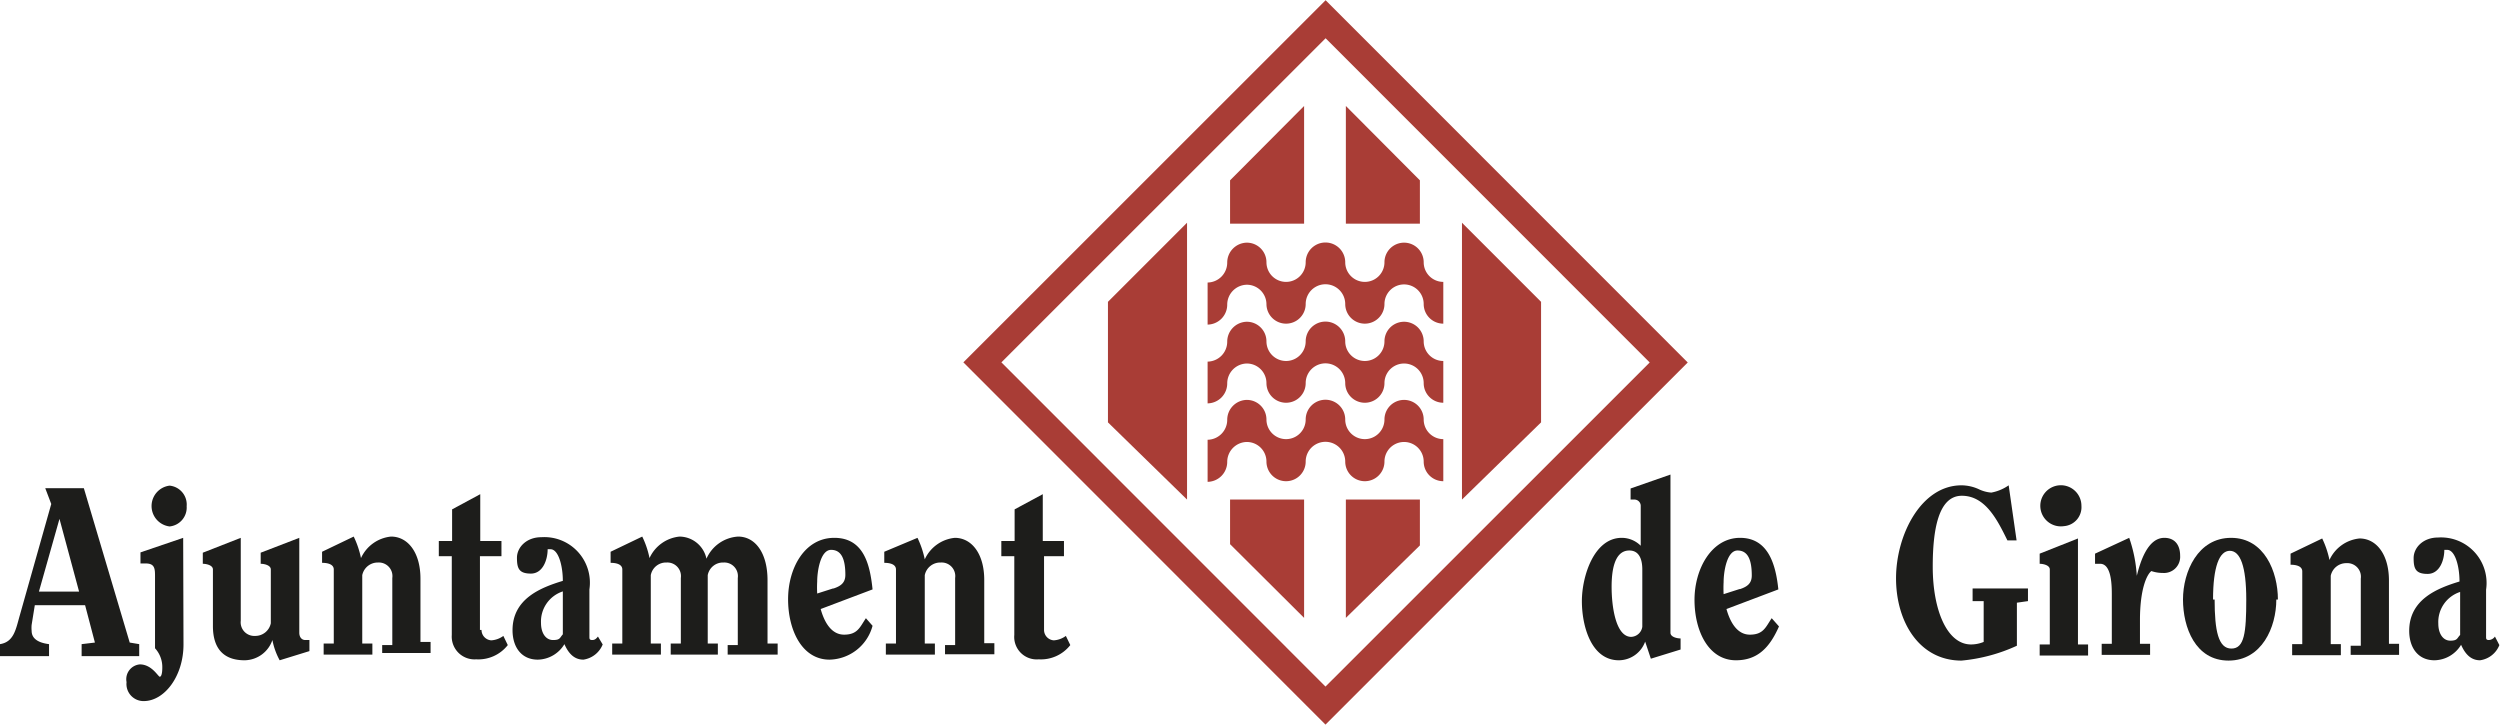
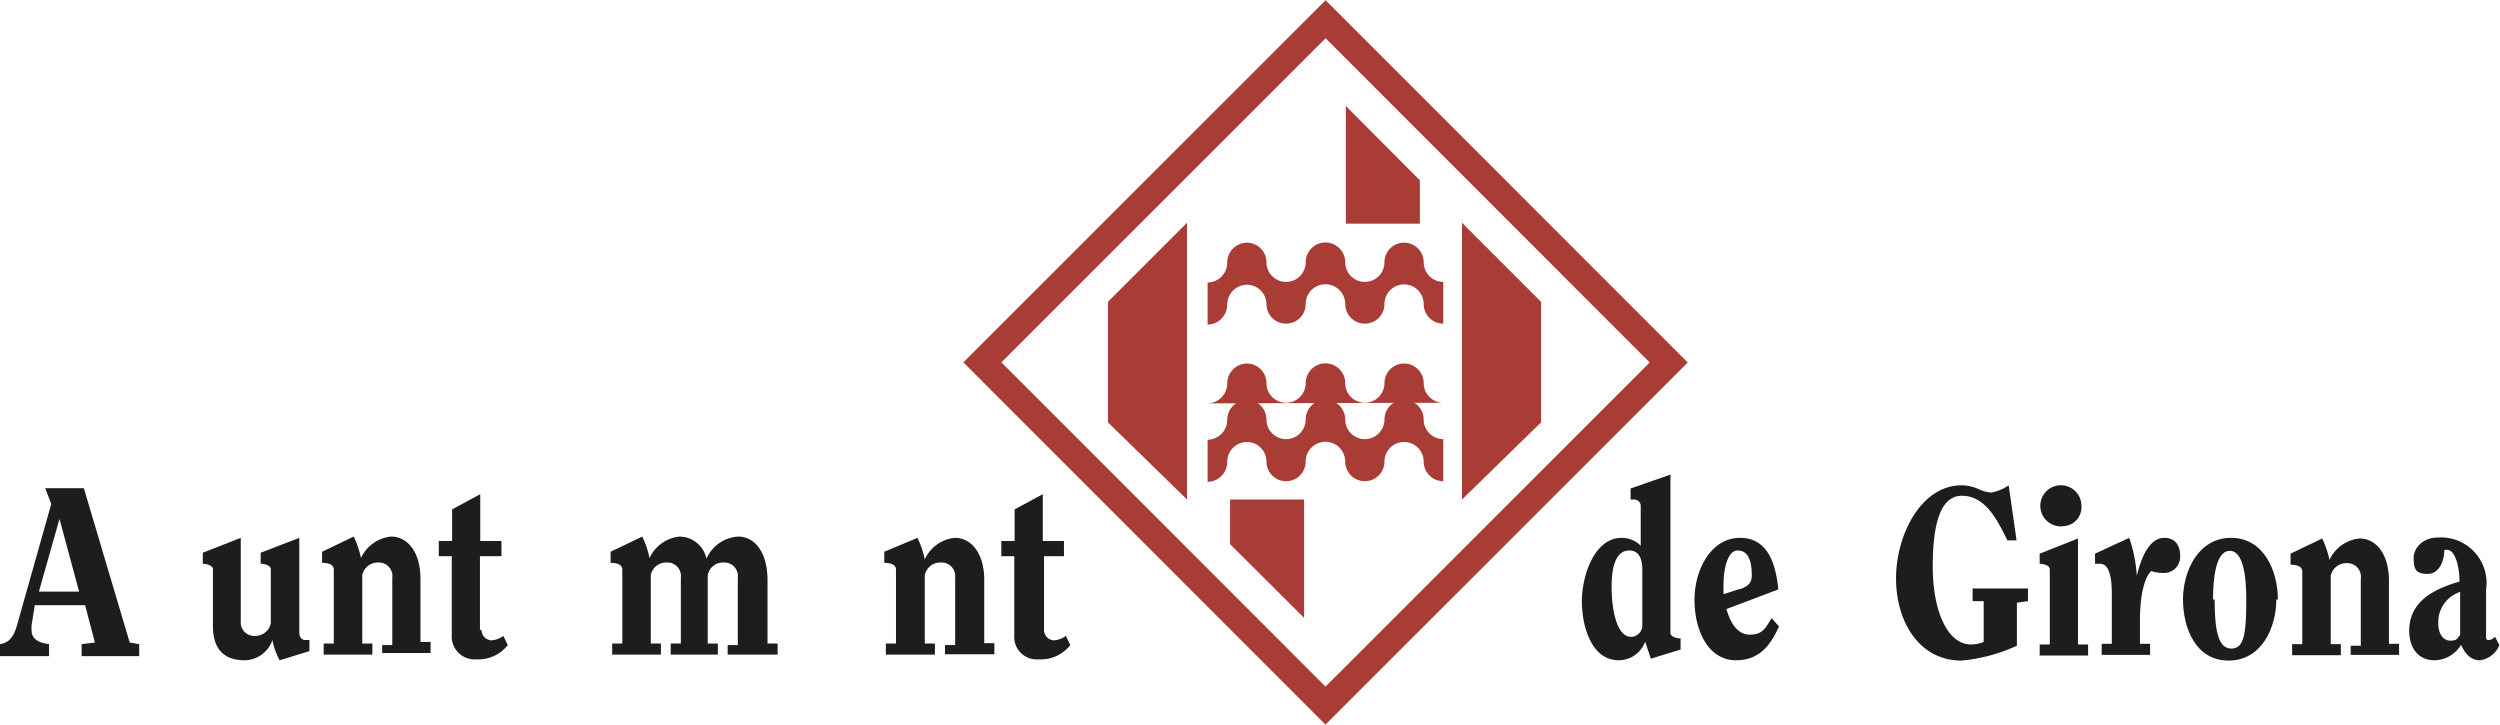
<svg xmlns="http://www.w3.org/2000/svg" viewBox="0 0 79.02 22.9">
  <defs>
    <style>.cls-1{fill:#a93d36;}.cls-2{fill:none;stroke:#a93d36;stroke-width:0.85px;}.cls-3{fill:#1d1d1b;}</style>
  </defs>
  <title>patro-ajuntament-de-girona</title>
  <g id="Layer_2" data-name="Layer 2">
    <g id="Capa_1" data-name="Capa 1">
      <path class="cls-1" d="M45.62,10.23A.62.62,0,0,1,45,9.61a.62.62,0,1,0-1.24,0,.62.62,0,1,1-1.24,0,.62.62,0,1,0-1.25,0,.62.62,0,1,1-1.24,0A.62.62,0,0,0,39.41,9a.63.63,0,0,0-.62.63.63.63,0,0,1-.62.63V8.93a.63.63,0,0,0,.62-.63.63.63,0,0,1,.62-.63.62.62,0,0,1,.62.62.62.62,0,1,0,1.24,0,.62.62,0,0,1,1.25,0,.62.62,0,1,0,1.24,0,.62.62,0,1,1,1.24,0,.62.62,0,0,0,.62.62v1.32" />
-       <path class="cls-1" d="M45.62,12.73a.62.62,0,0,1-.62-.62.62.62,0,1,0-1.24,0,.62.62,0,1,1-1.24,0,.62.62,0,1,0-1.25,0,.62.62,0,1,1-1.24,0,.62.62,0,0,0-.62-.62.63.63,0,0,0-.62.63.63.63,0,0,1-.62.63V11.43a.63.63,0,0,0,.62-.63.63.63,0,0,1,.62-.63.62.62,0,0,1,.62.62.62.62,0,1,0,1.24,0,.62.62,0,0,1,1.25,0,.62.62,0,1,0,1.24,0,.62.62,0,1,1,1.24,0,.62.62,0,0,0,.62.62v1.32" />
+       <path class="cls-1" d="M45.62,12.73a.62.62,0,0,1-.62-.62.62.62,0,1,0-1.24,0,.62.62,0,1,1-1.24,0,.62.62,0,1,0-1.25,0,.62.62,0,1,1-1.24,0,.62.62,0,0,0-.62-.62.63.63,0,0,0-.62.63.63.63,0,0,1-.62.63V11.43v1.32" />
      <path class="cls-1" d="M45.62,15.21a.62.62,0,0,1-.62-.62.62.62,0,0,0-1.24,0,.62.62,0,1,1-1.24,0,.62.62,0,0,0-1.25,0,.62.62,0,1,1-1.24,0,.62.62,0,0,0-.62-.62.63.63,0,0,0-.62.63.63.63,0,0,1-.62.63V13.9a.63.63,0,0,0,.62-.63.63.63,0,0,1,.62-.63.62.62,0,0,1,.62.62.62.62,0,1,0,1.24,0,.62.62,0,0,1,1.25,0,.62.62,0,1,0,1.24,0,.62.62,0,0,1,1.24,0,.62.62,0,0,0,.62.62v1.32" />
      <rect class="cls-2" x="34.23" y="3.78" width="15.34" height="15.34" transform="translate(4.17 32.98) rotate(-44.99)" />
      <polyline class="cls-1" points="38.88 17.2 38.88 15.79 41.22 15.79 41.22 19.53 38.88 17.2" />
-       <polyline class="cls-1" points="42.54 19.53 42.54 15.79 44.88 15.79 44.88 17.24 42.54 19.53" />
-       <polyline class="cls-1" points="38.88 5.7 38.88 7.07 41.22 7.07 41.22 3.35 38.88 5.7" />
      <polyline class="cls-1" points="44.88 5.7 44.88 7.07 42.54 7.07 42.54 3.35 44.88 5.7" />
      <polyline class="cls-1" points="35.02 13.35 35.02 9.54 37.52 7.04 37.52 15.79 35.02 13.35" />
      <polyline class="cls-1" points="48.71 13.35 48.71 9.54 46.21 7.04 46.21 15.79 48.71 13.35" />
      <path class="cls-3" d="M1.22,18.7H2.5l-.62-2.3h0l-.65,2.3M0,20.74v-.38c.44-.07.5-.47.62-.89l1-3.54-.19-.5H2.65L4.1,20.31l.3.05v.38H2.58v-.38L3,20.31l-.31-1.18H1.1L1,19.75a1,1,0,0,0,0,.19c0,.3.31.39.55.42v.38Z" />
-       <path class="cls-3" d="M5.9,16a.6.6,0,0,1-.54.64.65.65,0,0,1,0-1.29A.6.6,0,0,1,5.9,16m-.1,4.37c0,1-.6,1.79-1.26,1.79A.54.54,0,0,1,4,21.56.47.47,0,0,1,4.42,21c.38,0,.58.39.63.39s.08-.11.08-.29a.88.88,0,0,0-.23-.61V18.23c0-.24,0-.42-.29-.42H4.44v-.35L5.79,17Z" />
      <path class="cls-3" d="M7.61,17v2.62a.43.43,0,0,0,.45.48.5.5,0,0,0,.5-.4V18c0-.14-.22-.18-.32-.18v-.35L9.46,17v3c0,.13.07.23.19.23h.13v.35l-.94.29a2.19,2.19,0,0,1-.23-.64h0a.94.94,0,0,1-.88.64c-.68,0-1-.39-1-1.08V18c0-.14-.22-.18-.32-.18v-.35L7.61,17" />
      <path class="cls-3" d="M12.08,20.74v-.35l.32,0V18.27a.43.43,0,0,0-.45-.49.5.5,0,0,0-.5.4v2.16l.32,0v.35H10.23v-.35l.32,0V18c0-.16-.18-.21-.37-.21v-.35l1-.48a2.87,2.87,0,0,1,.23.68,1.17,1.17,0,0,1,.95-.68c.53,0,.93.5.93,1.33v2l.32,0v.35H12.08" />
      <path class="cls-3" d="M15.22,19.91a.33.33,0,0,0,.31.33.72.72,0,0,0,.38-.14l.14.29a1.18,1.18,0,0,1-1,.45.72.72,0,0,1-.77-.77V17.58h-.41V17.1h.42v-1l.89-.48V17.1h.67v.48h-.68v2.33" />
-       <path class="cls-3" d="M17.8,18.69a1,1,0,0,0-.7,1c0,.32.15.54.38.54s.21-.07.31-.18V18.69m1.26,1.68a.78.78,0,0,1-.61.48c-.27,0-.46-.17-.6-.49a1,1,0,0,1-.84.49c-.53,0-.8-.41-.8-.93,0-1,.9-1.35,1.59-1.56,0-.48-.14-1-.39-1h-.09c0,.33-.15.77-.53.77s-.44-.17-.44-.5.3-.65.77-.65a1.44,1.44,0,0,1,1.52,1.65v1.49c0,.07,0,.11.09.11s.13-.05.18-.11Z" />
      <path class="cls-3" d="M23,20.74v-.35l.32,0V18.27a.43.43,0,0,0-.45-.49.49.49,0,0,0-.5.4v2.16l.32,0v.35H21.2v-.35l.32,0V18.27a.43.43,0,0,0-.45-.49.49.49,0,0,0-.5.4v2.16l.32,0v.35H19.35v-.35l.32,0V18c0-.16-.18-.21-.37-.21v-.35l1-.48a2.83,2.83,0,0,1,.23.68,1.17,1.17,0,0,1,.95-.68.88.88,0,0,1,.85.7,1.17,1.17,0,0,1,1-.7c.53,0,.93.5.93,1.38v2l.32,0v.35H23" />
-       <path class="cls-3" d="M26.35,18.6c.24-.08.37-.19.37-.43,0-.47-.11-.79-.45-.79s-.44.68-.44,1a3.42,3.42,0,0,0,0,.38l.5-.16m1.25,1.18a1.44,1.44,0,0,1-1.36,1.07c-.87,0-1.31-.93-1.31-1.91S25.43,17,26.37,17s1.13.86,1.21,1.63l-1.64.62c.1.36.31.81.74.81s.5-.24.69-.52Z" />
      <path class="cls-3" d="M29.87,20.74v-.35l.32,0V18.27a.43.43,0,0,0-.45-.49.5.5,0,0,0-.51.4v2.16l.32,0v.35H28v-.35l.32,0V18c0-.16-.18-.21-.37-.21v-.35L29,17a2.91,2.91,0,0,1,.23.68,1.17,1.17,0,0,1,.95-.68c.53,0,.93.5.93,1.33v2l.32,0v.35H29.87" />
      <path class="cls-3" d="M33,19.91a.33.33,0,0,0,.31.33.72.72,0,0,0,.38-.14l.14.29a1.18,1.18,0,0,1-1,.45.71.71,0,0,1-.77-.77V17.58h-.41V17.1h.42v-1l.89-.48V17.1h.67v.48H33v2.33" />
      <path class="cls-3" d="M51.91,19.85V18c0-.34-.11-.6-.41-.6-.5,0-.56.71-.56,1.15,0,.62.13,1.58.62,1.58a.37.37,0,0,0,.35-.32M52.8,15V20c0,.14.22.18.32.18v.35l-.94.29L52,20.28a.89.89,0,0,1-.83.59C50.29,20.87,50,19.78,50,19s.38-2,1.26-2a.85.85,0,0,1,.6.25V16a.2.2,0,0,0-.19-.21l-.13,0v-.35Z" />
      <path class="cls-3" d="M55,18.62c.24-.08.37-.19.37-.43,0-.47-.11-.79-.45-.79s-.44.68-.44,1a3.64,3.64,0,0,0,0,.38l.5-.16m1.25,1.18c-.29.66-.67,1.07-1.36,1.07-.87,0-1.31-.93-1.31-1.91S54.1,17,55,17s1.13.86,1.21,1.63l-1.64.62c.1.36.31.81.74.81s.5-.24.69-.52Z" />
      <path class="cls-3" d="M63.75,20.41a5.35,5.35,0,0,1-1.75.47c-1.34,0-2.07-1.23-2.07-2.6s.79-2.94,2.07-2.94a1.34,1.34,0,0,1,.54.12,1.11,1.11,0,0,0,.4.11,1.4,1.4,0,0,0,.55-.23l.25,1.74-.29,0c-.31-.63-.69-1.41-1.44-1.41s-.92,1.1-.92,2.24c0,1.39.46,2.46,1.21,2.46a1.06,1.06,0,0,0,.4-.08V19L62.35,19V18.6H64.1V19l-.35.05v1.37" />
      <path class="cls-3" d="M65.24,16.63a.65.65,0,1,1,.55-.64.6.6,0,0,1-.55.64m.44.39v3.35l.32,0v.35H64.47v-.35l.32,0V18c0-.14-.22-.18-.32-.18V17.5Z" />
      <path class="cls-3" d="M66.22,17.5,67.3,17a4.49,4.49,0,0,1,.24,1.2h0c.1-.4.33-1.2.87-1.2.31,0,.5.2.5.57a.51.51,0,0,1-.54.54,1.13,1.13,0,0,1-.37-.06c-.15.12-.36.58-.36,1.55,0,.3,0,.54,0,.75l.32,0v.35H66.43v-.35l.32,0V18.82c0-.29,0-1-.37-1h-.16V17.5" />
      <path class="cls-3" d="M70,18.95c0,1,.12,1.55.53,1.55S71,20,71,18.95s-.19-1.54-.52-1.54-.53.5-.53,1.54m2,0c0,.88-.46,1.93-1.51,1.93S69,19.83,69,18.95,69.47,17,70.52,17,72,18.07,72,18.95Z" />
      <path class="cls-3" d="M74.3,20.76v-.35l.32,0V18.29a.43.43,0,0,0-.45-.49.5.5,0,0,0-.5.4v2.16l.32,0v.35H72.45v-.35l.32,0V18.06c0-.16-.18-.21-.37-.21V17.5l1-.48a2.94,2.94,0,0,1,.23.68,1.17,1.17,0,0,1,.95-.68c.53,0,.93.5.93,1.33v2l.32,0v.35H74.3" />
      <path class="cls-3" d="M77.76,18.71a1,1,0,0,0-.69,1c0,.32.15.54.38.54s.21-.08.31-.18V18.71M79,20.39a.77.77,0,0,1-.61.48c-.27,0-.46-.17-.6-.49a1,1,0,0,1-.84.49c-.53,0-.8-.41-.8-.93,0-1,.9-1.35,1.59-1.56,0-.48-.14-1-.39-1h-.09c0,.33-.15.76-.53.76s-.44-.17-.44-.5.3-.65.77-.65a1.44,1.44,0,0,1,1.52,1.65v1.48c0,.07,0,.11.09.11a.25.25,0,0,0,.19-.11Z" />
    </g>
  </g>
</svg>